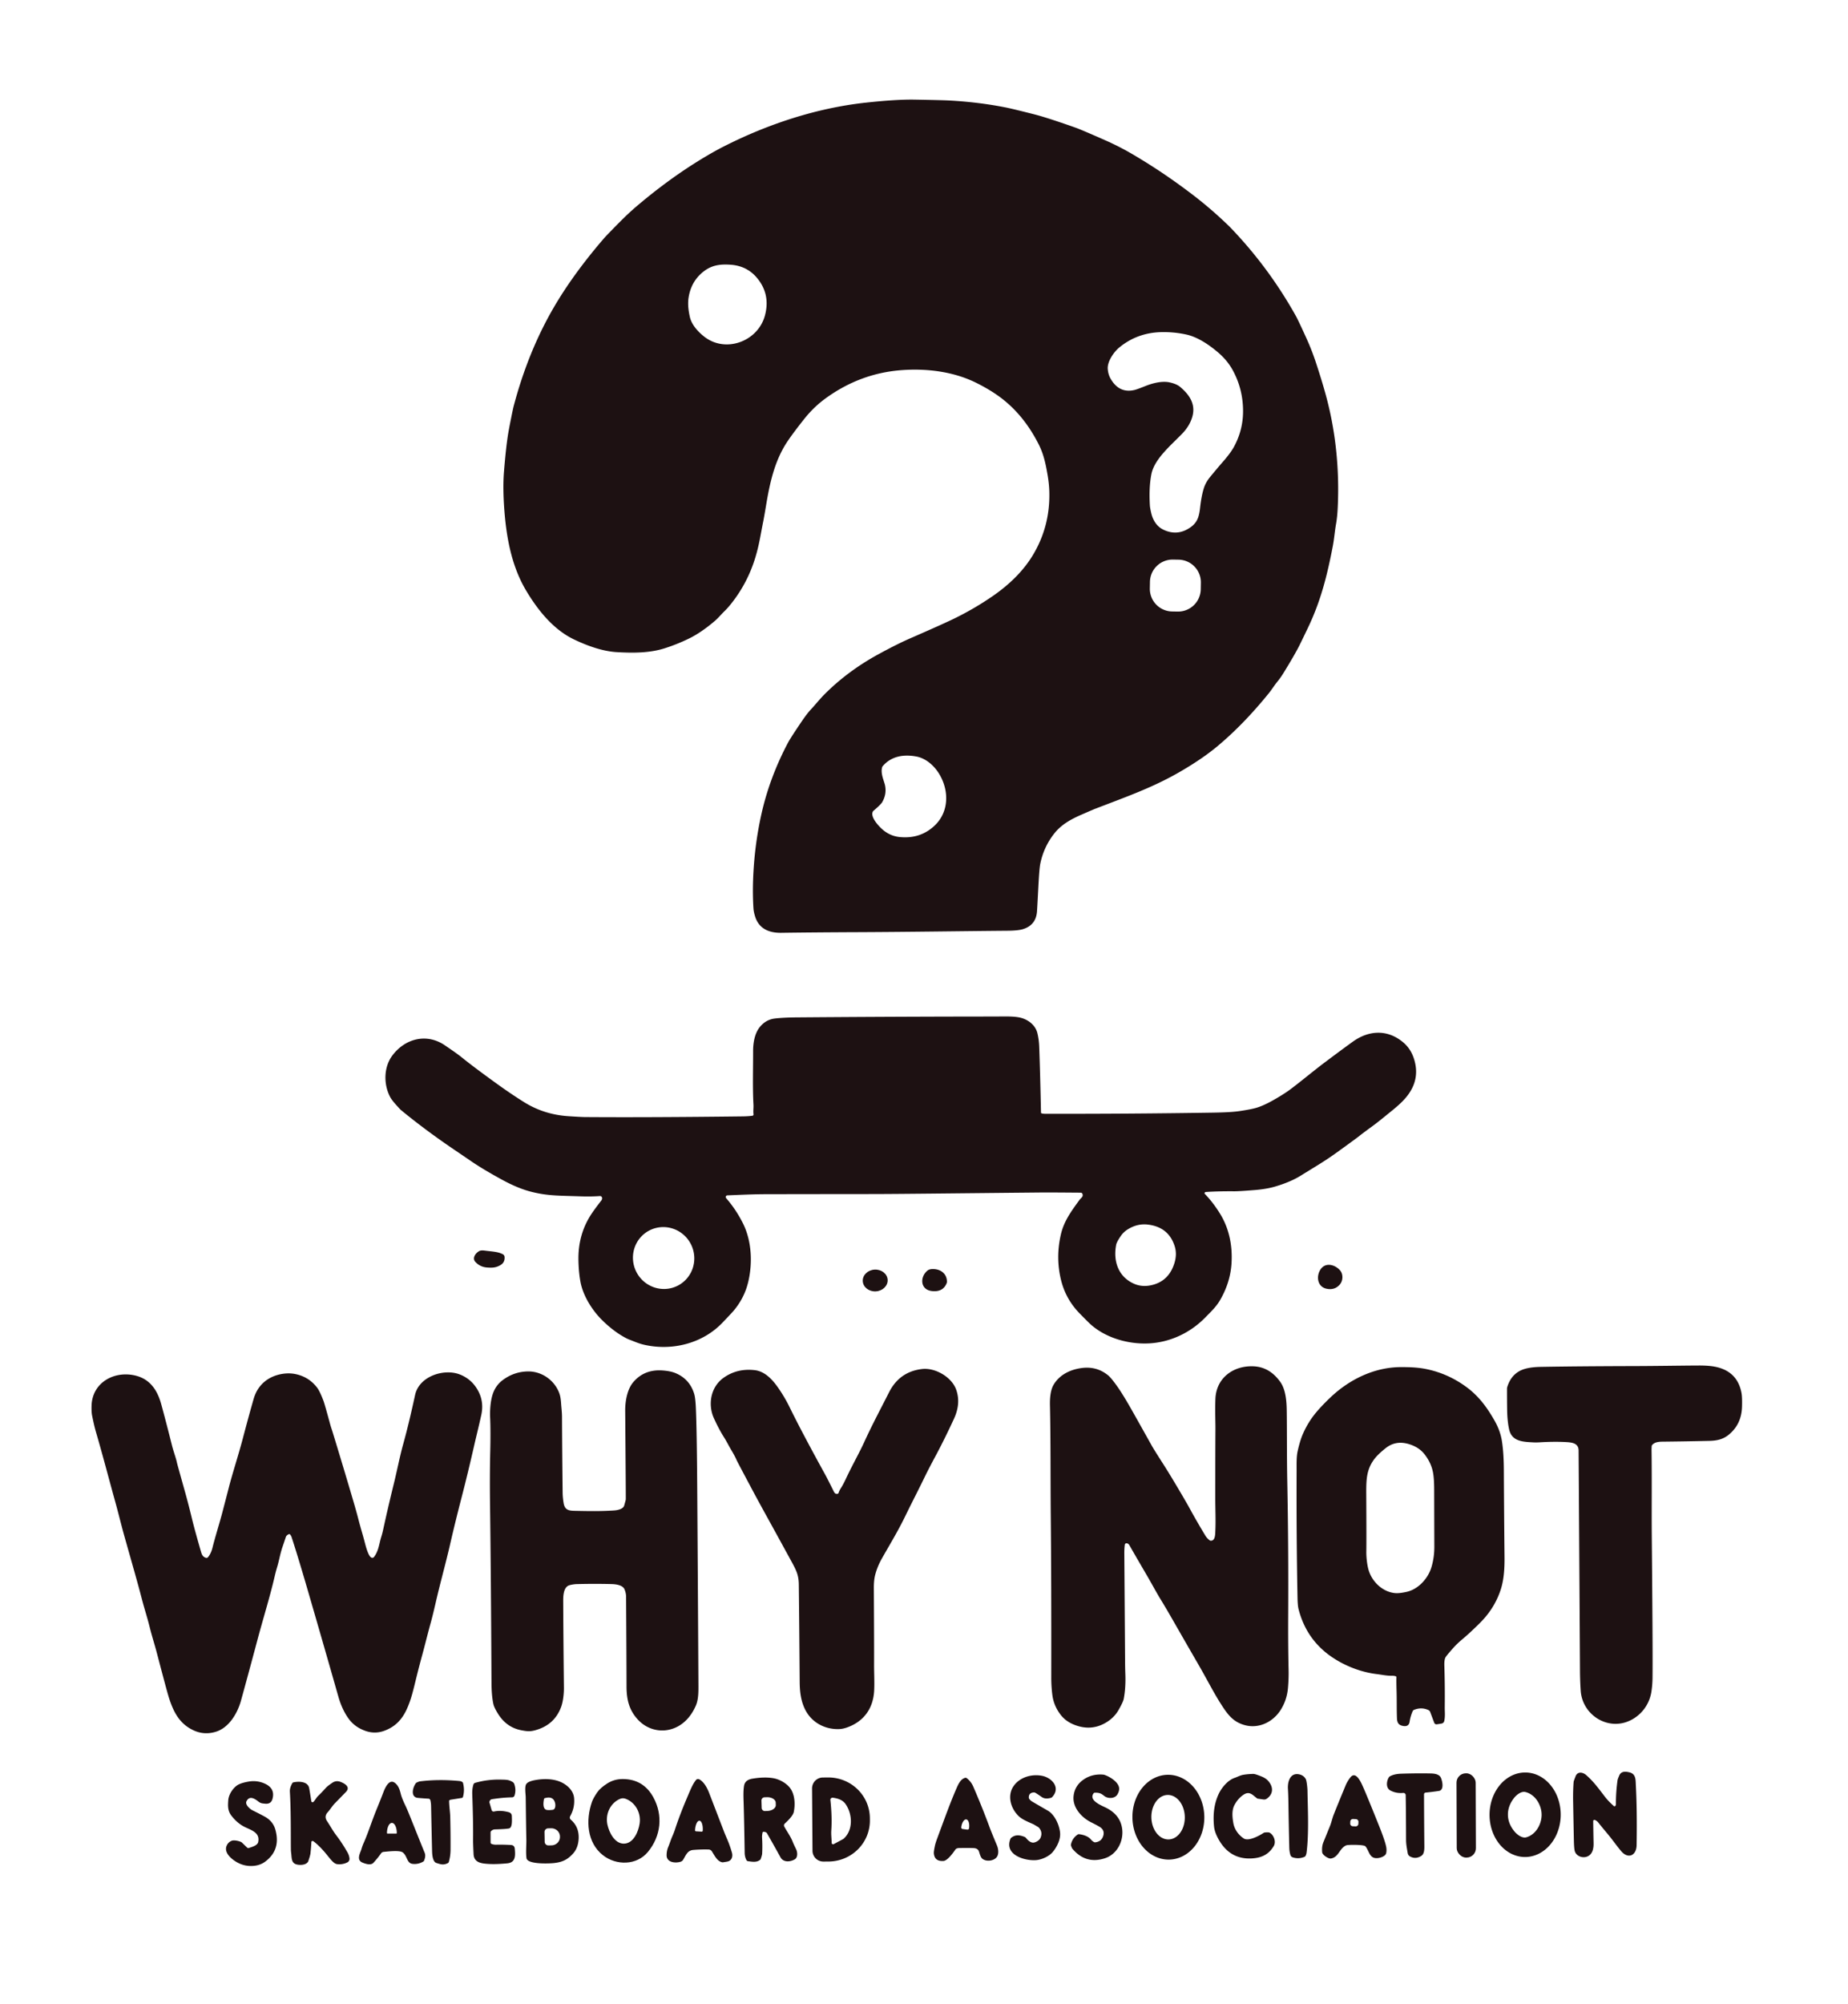
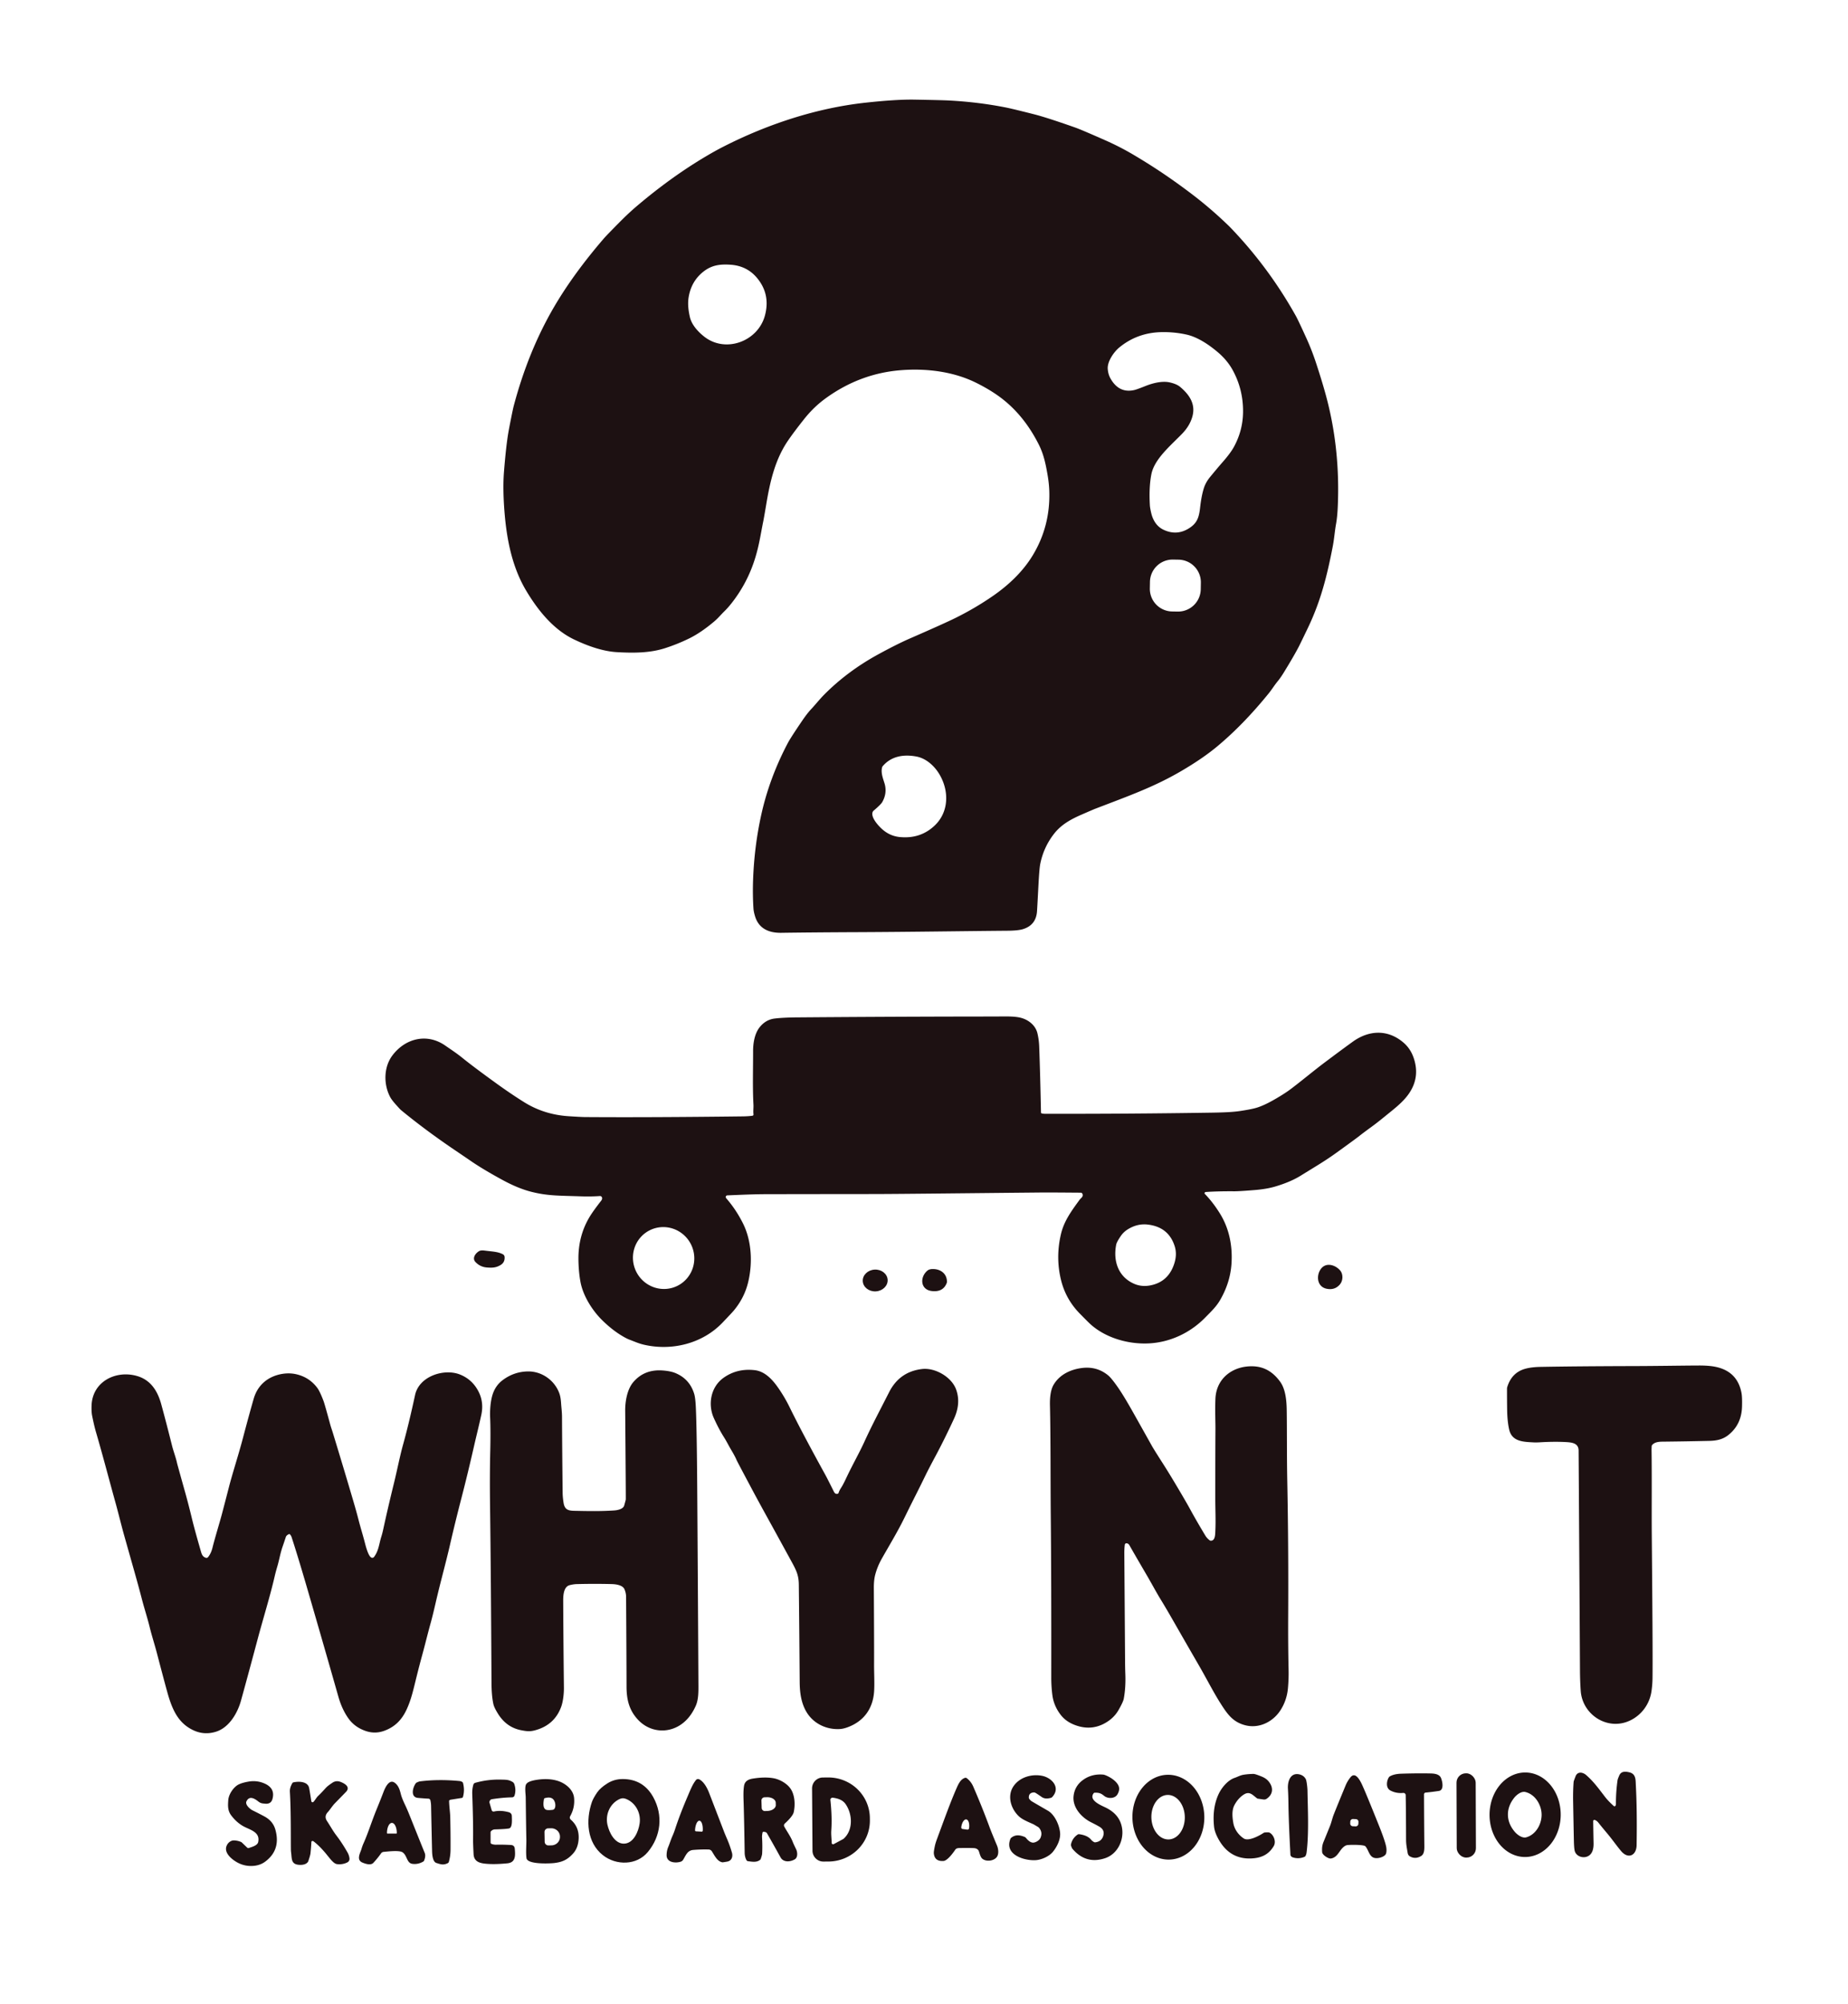
<svg xmlns="http://www.w3.org/2000/svg" viewBox="0.00 0.00 1703.00 1846.00" version="1.1">
  <path d="M 1129.77 205.60   Q 1132.91 208.58 1133.51 209.22   Q 1168.96 245.97 1194.11 290.91   Q 1196.35 294.92 1204.07 311.92   Q 1208.79 322.33 1212.48 333.44   Q 1219.54 354.77 1223.31 369.69   Q 1235.05 416.19 1232.80 466.85   Q 1232.38 476.24 1231.23 482.60   C 1229.98 489.50 1229.56 496.23 1228.15 503.52   C 1222.92 530.56 1217.13 553.75 1205.06 578.88   Q 1198.87 591.76 1197.23 595.00   Q 1193.05 603.26 1183.03 619.58   Q 1180.12 624.32 1177.28 627.77   C 1174.47 631.19 1171.87 635.39 1169.33 638.52   Q 1145.87 667.49 1121.50 687.75   Q 1108.21 698.79 1088.56 710.28   C 1063.64 724.85 1041.10 732.82 1009.08 745.10   Q 1007.74 745.62 997.38 750.12   C 987.33 754.48 978.18 759.28 971.29 768.14   Q 961.66 780.54 958.60 796.01   Q 957.75 800.30 956.91 816.48   Q 955.94 835.11 955.65 839.43   Q 954.77 852.29 942.53 855.97   Q 938.12 857.29 928.52 857.38   C 881.90 857.78 841.65 858.47 790.15 858.70   Q 747.87 858.89 720.00 859.29   C 708.70 859.46 699.34 855.57 695.83 844.15   Q 694.54 839.94 694.34 836.91   Q 693.51 824.17 694.00 810.50   Q 695.11 779.39 701.65 750.05   Q 709.07 716.70 725.90 684.64   Q 728.51 679.67 739.49 663.55   Q 743.98 656.98 747.70 653.05   C 750.68 649.92 755.46 643.98 759.60 639.81   Q 781.08 618.20 809.47 602.70   Q 826.66 593.32 838.41 588.20   Q 870.36 574.28 880.70 569.15   Q 898.95 560.09 915.00 548.98   C 929.64 538.85 942.78 526.40 951.82 511.38   Q 968.01 484.47 966.96 452.31   Q 966.73 445.31 965.36 437.39   C 963.60 427.15 961.76 418.39 957.25 409.45   Q 944.36 383.87 924.45 368.05   Q 914.12 359.84 899.57 352.63   C 878.67 342.25 853.95 339.23 830.74 340.98   Q 792.73 343.83 760.91 366.90   Q 750.00 374.80 741.27 385.77   Q 732.06 397.33 726.37 405.60   C 714.61 422.69 709.84 442.38 706.14 464.50   Q 704.13 476.52 703.37 480.25   C 700.85 492.70 699.72 501.63 696.00 513.80   Q 688.97 536.87 674.10 555.74   Q 670.81 559.92 667.62 563.03   C 664.38 566.18 661.92 569.31 658.42 572.28   Q 646.04 582.77 635.10 588.13   Q 624.08 593.52 612.48 597.21   C 598.84 601.54 583.92 601.65 568.25 600.73   C 554.98 599.94 540.98 594.76 529.12 589.12   C 510.26 580.15 495.86 562.54 484.82 543.99   C 472.18 522.75 466.96 497.73 464.88 471.16   Q 463.21 449.90 464.45 434.43   Q 466.30 411.22 468.43 398.69   Q 469.13 394.57 470.77 386.37   Q 472.69 376.68 473.37 374.11   Q 486.77 323.53 510.48 282.94   Q 528.36 252.34 556.33 219.84   Q 558.83 216.93 570.99 204.65   Q 579.07 196.49 586.39 190.25   Q 610.42 169.78 634.97 153.72   C 643.15 148.37 655.67 140.70 666.07 135.39   C 707.12 114.41 752.41 99.53 797.52 94.60   Q 826.16 91.47 843.01 91.78   Q 868.20 92.24 873.75 92.53   Q 900.85 93.92 926.02 98.83   Q 930.81 99.76 941.03 102.29   Q 953.09 105.28 955.97 106.08   Q 968.02 109.42 991.17 117.60   Q 996.35 119.43 1018.41 129.17   Q 1032.21 135.26 1044.70 142.67   C 1064.47 154.39 1080.23 165.15 1097.05 177.83   Q 1114.13 190.70 1129.77 205.60   Z   M 649.03 310.15   C 668.70 325.56 698.46 314.53 704.90 290.69   Q 710.20 271.08 697.59 255.99   Q 688.29 244.87 673.18 243.86   C 663.89 243.24 656.07 244.08 648.34 250.13   Q 637.15 258.88 634.66 273.49   C 633.56 279.96 634.44 286.08 635.69 291.81   C 637.30 299.18 643.28 305.64 649.03 310.15   Z   M 1072.18 487.98   Q 1085.02 494.06 1096.78 485.95   C 1103.41 481.38 1104.99 476.17 1105.95 467.52   Q 1107.13 456.90 1109.38 449.74   Q 1111.09 444.31 1115.26 439.25   Q 1122.78 430.13 1126.77 425.60   Q 1134.10 417.26 1137.32 411.27   Q 1145.41 396.21 1145.52 379.27   Q 1145.66 358.79 1136.09 341.16   Q 1131.11 331.99 1122.42 324.59   C 1114.10 317.51 1103.68 310.47 1093.36 308.20   Q 1082.12 305.71 1070.27 305.96   Q 1048.07 306.43 1031.42 320.13   C 1026.70 324.02 1020.34 332.83 1020.83 339.78   Q 1021.18 344.73 1023.27 348.49   Q 1031.12 362.59 1045.43 359.26   Q 1047.83 358.70 1055.70 355.55   C 1062.31 352.91 1070.95 350.74 1077.81 352.24   Q 1084.30 353.67 1087.57 356.43   C 1096.58 364.02 1101.93 372.68 1098.79 383.82   Q 1096.40 392.30 1089.33 399.60   C 1078.82 410.46 1063.84 422.75 1061.05 436.80   Q 1058.66 448.80 1059.66 465.69   C 1059.81 468.16 1060.93 473.04 1061.48 474.78   C 1063.30 480.55 1066.70 485.38 1072.18 487.98   Z   M 1106.639 536.8   A 20.88 20.88 0.0 0 0 1086.127 515.559   L 1080.968 515.469   A 20.88 20.88 0.0 0 0 1059.726 535.981   L 1059.621 542.04   A 20.88 20.88 0.0 0 0 1080.133 563.281   L 1085.292 563.371   A 20.88 20.88 0.0 0 0 1106.534 542.859   L 1106.639 536.8   Z   M 804.38 747.58   C 801.82 752.42 809.38 760.69 813.13 763.99   Q 820.20 770.21 829.27 771.08   Q 848.36 772.92 861.49 760.33   C 874.81 747.56 874.62 727.79 865.41 712.78   C 860.81 705.29 853.28 698.50 844.37 696.87   C 832.74 694.75 821.43 696.48 813.47 705.76   A 2.47 2.44 -17.0 0 0 812.94 706.74   C 811.26 712.60 814.76 719.38 815.61 723.50   Q 817.27 731.54 812.94 739.01   Q 811.74 741.09 804.92 746.91   A 2.55 2.46 -7.1 0 0 804.38 747.58   Z" fill="#1d1112" />
  <path d="M 1110.05 1099.46   Q 1110.07 1099.58 1110.49 1100.02   Q 1117.59 1107.30 1123.99 1117.52   C 1132.86 1131.64 1135.95 1147.88 1134.86 1164.18   Q 1133.72 1181.25 1124.63 1197.16   C 1120.95 1203.58 1116.67 1207.58 1110.55 1213.81   C 1096.77 1227.84 1078.23 1236.59 1058.52 1237.52   C 1039.87 1238.41 1019.08 1232.59 1004.93 1219.88   Q 1002.98 1218.13 995.01 1210.00   Q 982.16 1196.89 977.80 1179.23   Q 972.68 1158.50 977.64 1137.12   C 980.48 1124.87 987.06 1115.97 994.82 1105.30   C 996.15 1103.48 998.45 1102.55 997.55 1099.85   A 1.70 1.70 0.0 0 0 995.95 1098.68   C 983.29 1098.60 968.36 1098.42 956.69 1098.54   C 874.26 1099.33 828.56 1099.91 803.75 1099.93   Q 756.73 1099.97 707.59 1100.05   C 694.35 1100.07 683.33 1100.62 670.26 1101.16   A 1.55 1.54 68.3 0 0 669.16 1103.72   Q 678.29 1114.18 684.71 1127.03   C 692.85 1143.34 693.64 1163.94 689.42 1181.29   C 686.98 1191.31 682.38 1199.88 676.12 1207.37   Q 674.42 1209.41 665.72 1218.49   C 647.20 1237.81 618.99 1244.67 593.29 1238.70   C 588.48 1237.58 584.63 1235.79 579.93 1234.02   Q 577.97 1233.29 574.87 1231.53   Q 564.76 1225.80 555.03 1216.24   C 545.61 1206.99 537.32 1193.57 534.96 1181.06   Q 533.23 1171.90 533.05 1160.53   Q 532.70 1138.31 543.68 1120.41   Q 546.74 1115.41 554.05 1106.01   C 554.68 1105.19 554.93 1104.42 554.83 1103.48   A 1.90 1.90 0.0 0 0 552.81 1101.78   Q 544.71 1102.36 535.25 1102.05   C 515.19 1101.38 504.87 1101.67 490.00 1097.96   Q 477.65 1094.89 463.20 1087.03   Q 445.05 1077.17 433.83 1069.44   Q 429.46 1066.43 419.96 1060.01   Q 392.20 1041.26 369.47 1022.54   Q 368.54 1021.77 364.11 1016.74   Q 360.82 1013.00 359.44 1010.36   C 353.40 998.77 353.52 982.95 361.67 972.18   C 373.55 956.46 393.48 951.50 410.22 963.10   C 417.09 967.85 420.91 970.31 426.30 974.66   Q 436.66 983.03 457.46 998.04   Q 470.67 1007.58 482.84 1015.20   Q 501.33 1026.79 524.02 1028.24   Q 535.78 1029.00 539.03 1029.02   Q 597.42 1029.45 684.73 1028.39   Q 689.32 1028.33 693.35 1027.82   A 1.19 1.18 -7.5 0 0 694.38 1026.49   C 693.99 1023.49 694.50 1020.67 694.33 1017.47   C 693.48 1001.75 694.03 984.83 694.01 968.25   C 694.00 960.79 695.42 952.01 700.14 946.16   Q 705.71 939.25 713.93 938.25   Q 721.88 937.29 735.25 937.19   Q 826.58 936.46 916.47 936.39   C 924.66 936.38 933.88 935.92 940.32 937.47   C 947.61 939.22 954.24 944.40 956.01 951.79   Q 957.42 957.65 957.66 964.02   Q 958.55 987.83 959.31 1024.90   A 0.76 0.75 -82.3 0 0 959.83 1025.59   Q 961.07 1026.01 963.00 1026.01   Q 1039.68 1026.16 1117.39 1024.95   C 1125.76 1024.82 1135.39 1024.53 1142.26 1023.52   Q 1153.91 1021.80 1158.92 1020.15   Q 1164.74 1018.23 1172.17 1014.13   C 1176.31 1011.84 1183.75 1007.50 1189.20 1003.42   C 1198.89 996.16 1210.73 986.24 1220.75 978.73   Q 1236.25 967.09 1246.59 959.63   C 1261.49 948.87 1278.90 947.99 1293.43 960.49   Q 1299.91 966.07 1302.83 974.76   Q 1308.87 992.69 1297.97 1007.99   C 1292.41 1015.79 1284.56 1021.61 1275.85 1028.72   Q 1269.03 1034.30 1263.93 1038.00   Q 1256.40 1043.47 1251.84 1047.08   Q 1249.29 1049.10 1231.95 1061.62   C 1220.93 1069.58 1212.95 1074.13 1198.58 1083.05   Q 1189.29 1088.81 1175.31 1092.97   Q 1167.37 1095.34 1156.42 1096.24   Q 1141.92 1097.43 1137.24 1097.40   Q 1122.59 1097.29 1111.14 1098.06   A 1.20 1.19 83.1 0 0 1110.05 1099.46   Z   M 1032.85 1138.58   Q 1029.09 1144.06 1028.60 1146.62   C 1025.62 1161.95 1030.73 1176.40 1045.25 1182.65   Q 1053.55 1186.21 1063.39 1183.27   Q 1077.64 1179.02 1082.38 1163.20   Q 1084.80 1155.11 1082.49 1147.90   Q 1076.84 1130.23 1057.57 1128.04   Q 1048.37 1126.99 1039.71 1132.19   Q 1035.51 1134.71 1032.85 1138.58   Z   M 624.485 1184.377   A 28.59 28.19 63.1 0 0 636.69 1146.126   A 28.59 28.19 63.1 0 0 598.615 1133.383   A 28.59 28.19 63.1 0 0 586.41 1171.634   A 28.59 28.19 63.1 0 0 624.485 1184.377   Z" fill="#1d1112" />
  <path d="M 463.34 1155.37   A 3.05 3.02 11.5 0 1 465.00 1157.86   Q 465.40 1163.04 460.97 1165.52   C 456.81 1167.86 453.68 1167.95 448.80 1167.60   Q 442.43 1167.13 438.12 1162.50   C 434.93 1159.07 438.04 1154.51 441.55 1152.49   Q 443.13 1151.58 446.56 1152.01   C 454.41 1153.00 458.73 1153.03 463.34 1155.37   Z" fill="#1d1112" />
  <path d="M 1234.77 1183.21   Q 1229.92 1188.86 1222.24 1187.12   C 1213.35 1185.10 1212.81 1174.44 1217.49 1168.57   C 1222.37 1162.46 1230.84 1165.44 1234.99 1170.27   C 1237.86 1173.61 1237.81 1179.68 1234.77 1183.21   Z" fill="#1d1112" />
  <path d="M 872.38 1182.06   Q 868.97 1190.49 858.68 1189.28   C 848.04 1188.04 847.51 1176.42 854.68 1170.45   Q 856.31 1169.09 859.26 1169.02   C 866.41 1168.83 872.58 1172.96 872.65 1180.65   A 3.88 3.64 57.7 0 1 872.38 1182.06   Z" fill="#1d1112" />
  <ellipse ry="10.04" rx="11.48" transform="translate(806.53,1179.56) rotate(-3.1)" cy="0.00" cx="0.00" fill="#1d1112" />
  <path d="M 1522.09 1332.18   Q 1521.95 1335.08 1521.96 1335.25   C 1522.35 1361.18 1521.98 1391.36 1522.18 1414.58   Q 1522.79 1483.94 1522.90 1513.50   Q 1522.98 1535.15 1522.86 1545.75   Q 1522.78 1552.20 1521.83 1558.38   C 1520.04 1569.90 1512.75 1579.99 1501.89 1585.04   C 1481.40 1594.57 1458.31 1579.65 1456.71 1557.74   Q 1456.07 1549.01 1456.01 1539.00   Q 1455.77 1494.25 1454.75 1336.25   C 1454.71 1329.89 1449.54 1328.80 1443.77 1328.46   Q 1432.74 1327.81 1419.09 1328.63   Q 1415.63 1328.84 1412.93 1328.69   C 1403.75 1328.19 1393.35 1328.01 1390.78 1316.97   Q 1389.46 1311.28 1389.04 1303.57   Q 1388.77 1298.78 1388.76 1279.30   A 5.68 5.51 -37.3 0 1 1389.01 1277.65   Q 1393.11 1264.53 1405.19 1261.00   Q 1410.98 1259.31 1419.75 1259.15   Q 1452.82 1258.55 1504.16 1258.41   C 1528.30 1258.35 1547.42 1257.96 1565.50 1257.88   Q 1574.96 1257.84 1581.07 1259.13   Q 1601.19 1263.37 1604.88 1283.32   Q 1605.58 1287.15 1605.34 1295.75   Q 1604.88 1312.20 1592.86 1321.83   C 1587.63 1326.01 1581.95 1327.16 1575.25 1327.32   Q 1553.88 1327.81 1532.01 1328.04   C 1528.43 1328.08 1524.68 1328.48 1522.47 1331.18   A 1.76 1.75 -24.3 0 0 1522.09 1332.18   Z" fill="#1d1112" />
  <path d="M 1115.84 1419.26   C 1120.02 1419.28 1119.83 1413.31 1120.00 1409.75   C 1120.43 1400.33 1119.94 1390.62 1119.93 1381.08   Q 1119.93 1334.38 1120.08 1316.25   C 1120.12 1310.50 1119.62 1299.85 1120.05 1288.64   C 1120.78 1269.34 1136.53 1257.87 1155.05 1258.62   C 1165.86 1259.06 1173.76 1264.56 1179.80 1272.97   C 1184.76 1279.87 1185.61 1290.45 1185.75 1298.50   C 1186.05 1316.65 1185.81 1340.46 1186.27 1364.49   Q 1187.45 1425.00 1187.10 1488.75   Q 1186.96 1515.30 1187.48 1538.25   Q 1187.67 1546.45 1186.89 1555.11   Q 1185.90 1566.23 1180.08 1575.32   C 1173.08 1586.26 1160.21 1592.56 1147.49 1589.26   C 1135.99 1586.26 1130.98 1578.94 1124.52 1568.74   C 1118.06 1558.55 1111.40 1545.44 1104.68 1533.87   Q 1095.92 1518.77 1080.00 1490.99   Q 1074.50 1481.39 1069.78 1473.68   C 1065.31 1466.39 1061.45 1459.01 1056.41 1450.41   Q 1045.60 1431.94 1040.80 1423.44   Q 1039.88 1421.82 1038.20 1421.64   A 1.57 1.50 -83.4 0 0 1036.54 1423.02   Q 1036.07 1426.84 1036.10 1430.75   Q 1036.51 1487.87 1036.80 1530.53   Q 1036.84 1536.97 1037.03 1541.85   Q 1037.53 1554.57 1035.58 1564.89   Q 1035.02 1567.85 1030.75 1575.30   Q 1026.26 1583.12 1017.58 1587.72   Q 1004.75 1594.52 990.27 1588.93   Q 982.22 1585.83 977.53 1579.77   Q 971.09 1571.45 969.80 1561.51   Q 968.77 1553.63 968.78 1545.25   Q 968.89 1453.47 968.32 1396.42   C 968.01 1364.60 968.27 1324.20 967.57 1294.75   C 967.43 1288.90 967.81 1280.82 971.00 1275.49   C 976.56 1266.19 986.57 1261.51 997.01 1260.18   Q 1010.83 1258.43 1021.21 1266.99   Q 1024.10 1269.38 1029.50 1277.01   Q 1034.58 1284.18 1042.12 1297.40   Q 1045.15 1302.69 1061.45 1331.82   Q 1063.35 1335.22 1071.81 1348.43   C 1077.76 1357.72 1083.80 1367.89 1089.25 1377.17   Q 1094.30 1385.78 1096.22 1389.32   Q 1102.02 1400.04 1110.75 1414.55   Q 1112.23 1417.00 1114.70 1418.87   A 1.98 1.95 63.4 0 0 1115.84 1419.26   Z" fill="#1d1112" />
-   <path d="M 1286.40 1544.23   Q 1284.89 1543.62 1282.38 1543.67   C 1277.86 1543.75 1272.76 1542.62 1269.09 1542.19   C 1254.13 1540.44 1239.28 1534.55 1227.35 1526.42   Q 1203.91 1510.46 1196.68 1482.36   Q 1195.85 1479.09 1195.71 1472.00   Q 1194.62 1415.94 1194.86 1354.77   C 1194.88 1348.69 1194.63 1342.31 1195.79 1336.99   C 1196.57 1333.41 1198.21 1326.75 1200.26 1321.88   Q 1205.23 1310.14 1213.10 1300.83   Q 1218.46 1294.49 1226.02 1287.31   C 1243.64 1270.54 1266.74 1259.40 1291.01 1259.36   C 1299.06 1259.35 1306.60 1259.60 1314.19 1261.14   Q 1334.64 1265.31 1351.65 1277.92   C 1362.76 1286.16 1370.32 1296.40 1377.31 1308.70   Q 1382.57 1317.95 1384.07 1327.48   C 1385.33 1335.46 1385.81 1344.73 1385.86 1354.55   Q 1386.05 1393.09 1386.47 1434.25   C 1386.57 1444.23 1386.04 1454.82 1382.99 1464.24   Q 1377.37 1481.57 1363.80 1495.06   Q 1354.61 1504.21 1347.41 1510.22   Q 1342.82 1514.06 1339.30 1517.99   Q 1333.44 1524.55 1332.14 1526.65   C 1331.10 1528.33 1330.94 1531.77 1331.02 1534.20   Q 1331.62 1553.33 1331.40 1572.67   C 1331.35 1577.00 1331.93 1580.91 1330.92 1585.40   A 3.05 3.05 0.0 0 1 1328.42 1587.73   L 1324.10 1588.42   A 2.19 2.19 0.0 0 1 1321.71 1587.03   L 1317.99 1577.10   A 3.37 3.33 2.4 0 0 1316.27 1575.25   Q 1309.97 1572.35 1303.14 1575.06   A 2.43 2.43 0.0 0 0 1301.81 1576.35   Q 1299.76 1581.14 1299.01 1586.03   Q 1298.27 1590.85 1293.03 1589.93   C 1288.88 1589.20 1287.49 1586.97 1287.34 1582.67   C 1287.01 1573.49 1287.26 1566.86 1286.98 1557.32   Q 1286.73 1548.94 1286.87 1544.96   A 0.78 0.76 -78.4 0 0 1286.40 1544.23   Z   M 1261.38 1446.86   C 1264.75 1457.46 1274.29 1466.42 1285.50 1467.53   Q 1289.42 1467.92 1296.30 1466.38   C 1307.22 1463.94 1316.05 1453.86 1319.08 1443.82   Q 1321.83 1434.76 1321.79 1424.75   Q 1321.78 1422.12 1321.65 1372.25   Q 1321.63 1362.07 1320.57 1356.42   Q 1318.90 1347.54 1312.84 1339.75   Q 1307.51 1332.88 1297.87 1330.14   Q 1286.13 1326.80 1277.13 1333.87   Q 1269.53 1339.85 1266.09 1344.62   C 1259.02 1354.40 1258.99 1363.73 1259.06 1377.31   Q 1259.28 1418.42 1259.12 1429.32   C 1259.03 1435.18 1260.02 1442.59 1261.38 1446.86   Z" fill="#1d1112" />
  <path d="M 771.96 1376.03   A 1.21 1.19 0.4 0 0 772.78 1375.23   Q 773.46 1373.07 774.98 1370.73   C 777.41 1366.99 779.35 1362.51 781.06 1358.99   C 786.18 1348.36 792.09 1337.87 796.18 1328.95   C 803.88 1312.16 809.00 1302.84 819.38 1282.41   Q 828.95 1263.58 849.69 1261.12   C 861.57 1259.70 876.95 1268.31 881.15 1280.11   C 884.50 1289.53 883.02 1298.58 878.97 1307.30   Q 870.17 1326.28 862.49 1340.60   Q 855.45 1353.75 852.89 1359.05   C 846.01 1373.28 840.63 1383.46 835.07 1394.93   C 827.94 1409.64 823.01 1417.58 812.86 1435.35   Q 808.48 1443.03 806.46 1450.96   Q 805.24 1455.72 805.28 1462.89   Q 805.58 1515.35 805.50 1533.55   C 805.47 1540.85 805.99 1550.07 805.56 1557.61   C 804.66 1573.31 796.57 1585.28 781.50 1590.98   Q 777.20 1592.61 773.78 1592.78   C 761.53 1593.41 749.68 1587.79 743.29 1577.19   C 738.23 1568.81 737.01 1558.99 736.94 1549.50   Q 736.62 1504.57 736.14 1459.81   C 736.05 1451.62 734.24 1447.30 729.71 1439.03   C 722.94 1426.67 716.05 1414.05 709.51 1402.20   Q 699.14 1383.43 693.36 1372.59   Q 679.28 1346.19 678.76 1344.90   Q 677.46 1341.73 673.93 1335.81   C 671.45 1331.66 669.82 1328.14 667.15 1323.92   Q 662.31 1316.27 657.78 1306.20   C 652.36 1294.17 654.57 1277.83 666.92 1269.11   Q 679.35 1260.33 695.48 1262.17   C 704.74 1263.22 711.64 1270.66 716.69 1277.81   Q 722.98 1286.72 727.75 1296.48   Q 738.79 1319.08 760.51 1358.48   Q 762.35 1361.81 768.32 1373.83   C 769.12 1375.44 770.11 1376.53 771.96 1376.03   Z" fill="#1d1112" />
  <path d="M 519.35 1384.38   C 520.32 1390.52 523.51 1391.62 529.10 1391.74   C 541.86 1392.01 554.04 1392.25 566.27 1391.38   C 568.96 1391.18 573.87 1390.22 575.08 1387.26   Q 575.27 1386.81 576.54 1382.02   A 4.25 4.21 53.5 0 0 576.69 1380.98   Q 576.77 1378.27 576.14 1299.50   C 576.07 1291.12 577.91 1279.99 583.45 1273.38   Q 593.62 1261.24 610.58 1262.45   Q 617.86 1262.97 622.41 1264.85   Q 635.53 1270.27 639.73 1284.02   Q 640.84 1287.65 641.25 1296.75   Q 642.15 1316.91 642.52 1370.75   Q 643.15 1462.63 643.62 1551.25   C 643.65 1557.90 643.81 1565.40 641.18 1571.34   Q 635.87 1583.34 626.57 1589.26   C 614.20 1597.13 598.48 1595.23 588.25 1584.52   C 579.87 1575.76 577.39 1565.83 577.37 1553.50   Q 577.35 1531.22 576.97 1471.00   Q 576.95 1467.50 575.50 1464.06   C 573.80 1460.02 567.33 1459.32 563.48 1459.22   Q 547.76 1458.84 531.37 1459.25   C 529.22 1459.30 524.99 1459.96 523.54 1460.78   C 519.17 1463.24 518.99 1470.54 519.01 1474.99   Q 519.18 1511.09 519.66 1554.74   C 519.72 1560.00 518.94 1567.43 517.10 1572.41   Q 510.86 1589.28 492.77 1594.00   C 488.11 1595.21 485.31 1594.81 480.47 1593.90   Q 466.90 1591.34 459.09 1578.94   Q 455.40 1573.07 454.68 1569.81   C 453.41 1564.09 452.97 1557.14 452.93 1549.70   Q 452.43 1450.68 451.60 1387.25   Q 451.23 1359.06 451.80 1335.92   C 452.03 1326.34 452.05 1314.05 451.69 1306.25   C 451.37 1299.45 451.94 1290.65 454.04 1284.32   Q 456.70 1276.32 463.03 1271.51   Q 473.44 1263.60 486.29 1263.34   C 499.38 1263.07 511.36 1271.68 515.59 1283.92   Q 516.72 1287.16 517.08 1292.90   C 517.31 1296.49 517.89 1300.76 517.91 1305.04   Q 518.05 1335.69 518.49 1375.25   Q 518.54 1379.26 519.35 1384.38   Z" fill="#1d1112" />
  <path d="M 342.14 1434.77   A 2.00 1.99 33.0 0 0 344.69 1434.23   C 349.04 1428.53 349.34 1422.00 351.41 1415.55   Q 352.30 1412.78 353.17 1408.77   Q 357.29 1389.74 362.99 1366.51   C 366.08 1353.93 368.49 1341.34 371.51 1330.51   Q 376.66 1312.05 382.51 1285.04   C 386.29 1267.62 409.33 1260.41 423.84 1266.17   Q 435.22 1270.69 440.94 1281.80   Q 446.07 1291.77 443.52 1303.46   C 441.09 1314.56 439.25 1321.58 436.84 1332.12   Q 431.04 1357.56 425.55 1378.76   Q 419.24 1403.10 414.72 1422.90   C 410.89 1439.67 405.68 1458.12 401.53 1476.24   Q 398.76 1488.29 396.97 1494.76   C 393.75 1506.33 392.09 1513.64 389.15 1524.37   Q 386.68 1533.35 384.10 1543.70   C 380.90 1556.51 379.11 1565.36 374.61 1574.99   C 370.19 1584.44 363.80 1590.85 354.12 1594.38   Q 345.63 1597.48 337.08 1594.58   Q 326.82 1591.10 321.01 1582.87   Q 315.11 1574.53 311.82 1562.93   Q 298.74 1516.94 283.68 1465.19   Q 282.16 1459.97 281.60 1458.05   Q 273.86 1431.68 268.74 1416.03   Q 268.28 1414.62 267.19 1413.43   A 0.84 0.83 55.7 0 0 266.22 1413.24   Q 263.92 1414.29 263.39 1415.93   Q 261.54 1421.54 260.45 1424.64   C 258.31 1430.71 257.32 1437.07 255.63 1442.74   Q 254.11 1447.86 253.17 1451.92   C 249.00 1470.08 242.45 1491.16 237.59 1509.35   Q 228.01 1545.21 222.02 1566.79   C 218.93 1577.92 211.23 1591.45 198.98 1595.24   Q 188.18 1598.58 178.16 1593.87   C 165.16 1587.76 159.68 1576.65 155.54 1563.48   Q 153.73 1557.73 144.52 1522.57   C 142.39 1514.45 139.94 1507.03 137.92 1498.82   C 135.80 1490.20 132.90 1481.38 130.81 1473.30   C 126.47 1456.54 122.67 1443.70 114.56 1414.87   C 111.81 1405.13 108.83 1392.86 106.51 1384.53   C 100.36 1362.44 95.00 1341.64 88.25 1318.52   C 87.00 1314.21 85.74 1308.32 84.90 1304.13   Q 84.19 1300.58 84.39 1294.77   C 85.11 1272.72 106.76 1261.85 126.41 1267.59   C 139.04 1271.28 145.28 1281.52 148.56 1293.46   Q 153.15 1310.19 158.63 1332.08   C 159.81 1336.76 162.16 1342.97 163.15 1347.77   Q 163.37 1348.85 170.81 1375.40   Q 173.65 1385.57 176.75 1398.37   C 179.12 1408.15 182.42 1419.64 184.70 1427.59   C 185.73 1431.19 186.25 1433.91 189.69 1435.00   A 1.90 1.90 0.0 0 0 191.75 1434.39   Q 194.48 1431.04 195.80 1425.77   C 198.20 1416.10 202.34 1402.94 204.60 1394.36   Q 208.00 1381.45 211.06 1369.54   C 214.33 1356.88 219.76 1340.28 223.76 1325.11   Q 229.66 1302.76 233.78 1288.53   Q 236.96 1277.58 245.62 1271.38   C 252.81 1266.23 263.31 1263.94 272.19 1265.76   Q 284.59 1268.30 292.22 1278.26   Q 294.72 1281.52 298.15 1290.59   Q 299.23 1293.45 304.33 1312.26   C 304.97 1314.63 305.91 1317.20 306.70 1319.78   Q 317.56 1355.34 325.80 1383.44   Q 328.54 1392.75 330.50 1400.40   C 332.28 1407.35 334.29 1413.61 336.27 1421.27   C 337.38 1425.57 339.47 1433.30 342.14 1434.77   Z" fill="#1d1112" />
  <path d="M 1469.67 1676.53   A 1.10 1.10 0.0 0 0 1468.19 1677.58   Q 1468.33 1688.61 1468.53 1697.56   C 1468.64 1701.98 1467.99 1706.84 1464.26 1709.38   C 1459.62 1712.55 1452.13 1710.32 1451.04 1704.48   Q 1450.52 1701.68 1450.39 1695.58   Q 1450.23 1688.81 1449.69 1659.50   Q 1449.52 1650.05 1450.12 1641.86   A 5.98 5.80 58.1 0 1 1450.48 1640.20   Q 1452.01 1636.02 1452.28 1635.53   C 1454.44 1631.60 1458.92 1632.75 1461.64 1635.10   C 1468.67 1641.17 1473.36 1647.84 1479.16 1655.34   Q 1482.20 1659.27 1487.19 1663.70   A 0.96 0.96 0.0 0 0 1488.47 1663.70   Q 1489.15 1663.11 1489.14 1661.50   Q 1489.09 1650.89 1490.63 1639.87   Q 1490.75 1638.99 1492.14 1635.69   C 1493.91 1631.48 1497.76 1631.75 1501.46 1632.62   C 1507.70 1634.08 1507.23 1639.54 1507.50 1644.78   Q 1508.73 1667.94 1508.20 1699.75   C 1508.04 1709.28 1500.45 1712.89 1493.94 1705.21   C 1489.65 1700.13 1485.71 1694.38 1481.01 1688.80   Q 1476.59 1683.56 1472.85 1678.87   Q 1471.51 1677.20 1469.67 1676.53   Z" fill="#1d1112" />
  <path d="M 1405.188 1710.649   A 38.93 32.79 90.4 0 1 1372.671 1671.491   A 38.93 32.79 90.4 0 1 1405.732 1632.791   A 38.93 32.79 90.4 0 1 1438.249 1671.949   A 38.93 32.79 90.4 0 1 1405.188 1710.649   Z   M 1389.61 1671.99   Q 1389.79 1680.27 1395.99 1687.52   C 1398.30 1690.22 1402.85 1693.53 1406.49 1692.51   C 1415.64 1689.95 1420.84 1679.98 1420.65 1671.31   C 1420.46 1662.65 1414.82 1652.91 1405.58 1650.75   C 1401.89 1649.90 1397.49 1653.40 1395.30 1656.20   Q 1389.43 1663.71 1389.61 1671.99   Z" fill="#1d1112" />
  <path d="M 1293.12 1651.62   Q 1286.67 1652.24 1281.28 1649.37   C 1276.92 1647.04 1277.72 1640.73 1279.84 1637.31   A 2.76 2.73 0.3 0 1 1280.80 1636.37   Q 1284.69 1634.12 1291.31 1633.91   Q 1306.61 1633.42 1318.49 1633.69   C 1321.75 1633.76 1326.34 1634.25 1327.85 1637.68   C 1329.29 1640.93 1330.94 1649.03 1326.02 1649.78   Q 1319.24 1650.80 1313.76 1651.30   A 1.62 1.61 87.5 0 0 1312.29 1652.91   Q 1312.36 1677.12 1312.59 1700.50   C 1312.63 1703.53 1312.56 1707.86 1309.78 1709.62   Q 1304.36 1713.04 1299.18 1710.00   Q 1297.57 1709.05 1297.20 1706.80   C 1296.50 1702.53 1295.75 1699.13 1295.74 1694.71   Q 1295.67 1667.56 1295.40 1653.66   A 2.09 2.09 0.0 0 0 1293.12 1651.62   Z" fill="#1d1112" />
  <rect rx="8.60" height="77.62" width="17.68" transform="translate(1351.17,1672.36) rotate(-0.2)" y="-38.81" x="-8.84" fill="#1d1112" />
  <path d="M 1169.97 1688.22   C 1173.81 1690.23 1176.20 1696.51 1173.81 1700.55   C 1169.04 1708.58 1162.20 1711.55 1153.15 1711.97   Q 1133.60 1712.87 1123.29 1694.94   Q 1119.36 1688.11 1118.79 1682.60   C 1117.78 1672.75 1118.49 1662.27 1123.07 1652.53   C 1125.79 1646.76 1131.51 1639.81 1137.85 1637.72   C 1140.18 1636.94 1142.88 1635.41 1145.70 1634.92   Q 1149.57 1634.25 1154.94 1634.10   Q 1156.19 1634.07 1159.59 1635.33   C 1163.73 1636.87 1166.91 1638.04 1169.63 1641.69   C 1173.65 1647.12 1173.05 1653.13 1167.21 1657.03   A 4.02 3.97 -57.3 0 1 1164.40 1657.66   L 1159.02 1656.88   A 1.33 1.29 66.9 0 1 1158.47 1656.65   C 1154.31 1653.58 1151.54 1649.50 1145.84 1653.35   Q 1140.81 1656.74 1137.57 1662.84   C 1134.91 1667.84 1135.70 1674.45 1136.58 1679.46   C 1137.59 1685.23 1141.33 1690.36 1146.19 1693.57   C 1150.55 1696.44 1160.58 1691.02 1164.58 1688.35   Q 1165.33 1687.85 1168.97 1687.96   A 2.41 2.38 -30.1 0 1 1169.97 1688.22   Z" fill="#1d1112" />
-   <path d="M 1203.18 1709.49   A 2.31 2.30 -87.3 0 1 1202.01 1710.56   Q 1196.59 1712.75 1191.21 1710.93   A 3.21 3.20 1.0 0 1 1189.19 1708.85   Q 1188.21 1705.69 1188.12 1701.94   Q 1187.54 1677.49 1187.35 1662.75   Q 1187.23 1653.45 1186.87 1647.76   C 1186.47 1641.38 1188.89 1632.80 1197.16 1634.48   Q 1201.25 1635.31 1203.19 1638.66   A 5.08 5.04 -68.0 0 1 1203.67 1639.80   C 1204.26 1641.95 1204.85 1646.79 1204.90 1649.75   C 1205.14 1665.54 1206.33 1688.31 1204.10 1706.21   Q 1203.86 1708.15 1203.18 1709.49   Z" fill="#1d1112" />
+   <path d="M 1203.18 1709.49   A 2.31 2.30 -87.3 0 1 1202.01 1710.56   Q 1196.59 1712.75 1191.21 1710.93   A 3.21 3.20 1.0 0 1 1189.19 1708.85   Q 1187.54 1677.49 1187.35 1662.75   Q 1187.23 1653.45 1186.87 1647.76   C 1186.47 1641.38 1188.89 1632.80 1197.16 1634.48   Q 1201.25 1635.31 1203.19 1638.66   A 5.08 5.04 -68.0 0 1 1203.67 1639.80   C 1204.26 1641.95 1204.85 1646.79 1204.90 1649.75   C 1205.14 1665.54 1206.33 1688.31 1204.10 1706.21   Q 1203.86 1708.15 1203.18 1709.49   Z" fill="#1d1112" />
  <path d="M 1009.45 1697.11   Q 1015.26 1696.32 1016.74 1690.98   Q 1018.21 1685.73 1013.22 1682.78   Q 1010.33 1681.08 1005.54 1678.69   C 996.70 1674.30 988.20 1665.03 989.34 1654.50   Q 990.33 1645.45 997.67 1639.94   Q 1005.72 1633.88 1016.53 1634.73   A 5.97 5.82 -32.5 0 1 1017.93 1635.02   C 1022.63 1636.64 1030.01 1641.10 1031.19 1646.37   Q 1031.85 1649.34 1029.76 1652.96   C 1027.41 1657.03 1020.92 1657.14 1017.49 1654.32   C 1014.88 1652.17 1012.97 1651.25 1008.84 1651.42   A 1.35 1.34 -73.1 0 0 1007.78 1651.99   C 1003.23 1658.23 1013.91 1662.73 1018.43 1664.87   C 1026.88 1668.88 1032.72 1674.96 1034.08 1684.47   C 1035.66 1695.59 1029.77 1707.91 1018.41 1711.73   Q 1000.71 1717.67 988.25 1703.04   Q 987.81 1702.53 986.98 1700.15   A 1.87 1.85 -48.8 0 1 986.92 1699.15   Q 988.13 1693.31 993.08 1689.98   A 2.08 2.08 0.0 0 1 994.51 1689.64   C 998.40 1690.15 1002.76 1691.45 1005.36 1694.57   Q 1006.64 1696.10 1008.24 1696.91   A 2.19 2.13 53.6 0 0 1009.45 1697.11   Z" fill="#1d1112" />
  <path d="M 1077.45 1713.033   A 39.07 33.13 88.9 0 1 1043.576 1674.606   A 39.07 33.13 88.9 0 1 1075.95 1634.907   A 39.07 33.13 88.9 0 1 1109.824 1673.334   A 39.07 33.13 88.9 0 1 1077.45 1713.033   Z   M 1076.941 1694.464   A 20.50 15.40 88.6 0 0 1091.835 1673.594   A 20.50 15.40 88.6 0 0 1075.939 1653.476   A 20.50 15.40 88.6 0 0 1061.045 1674.346   A 20.50 15.40 88.6 0 0 1076.941 1694.464   Z" fill="#1d1112" />
  <path d="M 952.42 1651.18   Q 947.91 1651.61 948.10 1656.02   A 1.81 1.78 -64.0 0 0 948.42 1656.98   Q 949.54 1658.56 950.89 1659.39   Q 952.87 1660.60 965.71 1668.00   C 971.77 1671.50 976.11 1680.77 976.89 1688.05   C 977.56 1694.33 974.13 1701.11 970.28 1705.88   C 966.98 1709.96 959.94 1713.19 954.56 1713.54   C 943.94 1714.25 925.27 1708.51 931.13 1693.95   A 2.64 2.63 81.8 0 1 931.93 1692.88   C 935.70 1689.92 939.57 1690.26 944.14 1692.10   A 3.36 3.29 -8.2 0 1 945.48 1693.08   C 947.14 1695.12 949.56 1697.58 952.38 1697.39   C 954.40 1697.25 957.74 1695.46 958.82 1693.04   Q 961.07 1688.02 957.56 1683.79   A 3.13 3.09 85.9 0 0 956.76 1683.09   Q 952.75 1680.66 952.12 1680.38   C 947.71 1678.41 942.25 1676.23 939.03 1673.25   C 931.52 1666.28 927.79 1654.22 934.15 1645.19   C 939.92 1637.01 950.91 1633.97 960.35 1635.86   C 969.35 1637.66 977.77 1646.75 969.60 1655.46   A 2.51 2.41 -74.9 0 1 968.49 1656.13   Q 963.22 1657.66 959.96 1655.36   Q 954.14 1651.26 953.31 1651.18   A 5.23 4.62 -41.4 0 0 952.42 1651.18   Z" fill="#1d1112" />
  <path d="M 1226.03 1712.06   C 1224.10 1712.10 1218.57 1708.94 1218.40 1706.07   C 1218.18 1702.59 1218.33 1699.90 1219.81 1696.40   Q 1220.30 1695.24 1225.56 1682.27   C 1226.98 1678.79 1227.86 1674.58 1229.14 1671.38   Q 1232.87 1662.02 1240.00 1644.78   Q 1241.65 1640.80 1244.48 1637.26   C 1249.87 1630.54 1255.00 1643.61 1256.58 1647.16   Q 1259.82 1654.45 1270.61 1681.33   Q 1276.02 1694.80 1277.31 1700.70   Q 1278.05 1704.13 1277.43 1707.04   C 1276.80 1709.97 1272.13 1711.40 1269.71 1711.64   C 1261.91 1712.44 1262.01 1705.43 1258.42 1700.97   A 1.87 1.82 81.5 0 0 1257.71 1700.43   C 1254.75 1699.18 1243.24 1699.32 1241.16 1699.76   A 5.34 5.32 -65.3 0 0 1239.79 1700.27   C 1234.36 1703.27 1233.45 1710.51 1226.97 1711.95   A 5.28 4.70 -48.3 0 1 1226.03 1712.06   Z   M 1251.865 1678.305   A 2.45 2.45 0.0 0 0 1249.524 1675.75   L 1246.907 1675.636   A 2.45 2.45 0.0 0 0 1244.352 1677.977   L 1244.275 1679.755   A 2.45 2.45 0.0 0 0 1246.616 1682.31   L 1249.233 1682.424   A 2.45 2.45 0.0 0 0 1251.788 1680.083   L 1251.865 1678.305   Z" fill="#1d1112" />
  <path d="M 748.34 1647.50   A 10.02 10.02 0.0 0 1 758.29 1637.41   L 763.06 1637.37   A 38.29 37.65 -0.4 0 1 801.61 1674.75   L 801.63 1676.89   A 38.29 37.65 -0.4 0 1 763.60 1714.81   L 758.83 1714.84   A 10.02 10.02 0.0 0 1 748.74 1704.89   L 748.34 1647.50   Z   M 765.24 1657.55   Q 765.20 1657.69 765.33 1658.94   Q 766.89 1674.24 766.07 1686.11   C 765.80 1690.05 766.34 1693.31 766.42 1697.64   A 1.30 1.30 0.0 0 0 768.33 1698.76   L 777.03 1694.11   A 2.25 2.10 7.2 0 0 777.50 1693.77   C 786.48 1685.62 785.55 1671.05 779.30 1661.99   C 776.43 1657.81 771.84 1656.65 767.55 1656.02   A 2.08 2.08 0.0 0 0 765.24 1657.55   Z" fill="#1d1112" />
  <path d="M 702.68 1688.20   C 702.41 1689.82 702.17 1691.07 702.26 1692.61   Q 702.73 1700.48 702.34 1707.60   Q 702.26 1709.00 701.04 1712.42   A 1.85 1.85 0.0 0 1 700.47 1713.24   C 697.26 1715.82 693.18 1715.02 689.25 1714.48   A 1.80 1.79 78.6 0 1 687.96 1713.62   C 686.84 1711.75 686.27 1709.08 686.24 1706.87   Q 685.81 1678.22 685.32 1661.83   C 685.15 1656.17 684.83 1650.42 685.65 1645.16   C 686.29 1640.99 689.32 1639.15 693.54 1638.46   Q 705.02 1636.58 713.29 1638.18   C 718.70 1639.23 726.27 1643.26 729.47 1649.25   C 732.61 1655.11 732.80 1663.00 731.47 1669.27   C 730.72 1672.78 725.57 1677.68 723.19 1679.88   A 2.27 2.26 -35.8 0 0 722.74 1682.62   C 725.49 1687.63 728.59 1691.69 730.58 1696.81   Q 731.34 1698.75 733.68 1703.55   C 734.95 1706.17 735.37 1711.10 732.38 1712.82   C 728.15 1715.25 721.92 1715.75 719.28 1710.96   Q 713.05 1699.63 706.77 1688.72   A 1.84 1.84 0.0 0 0 706.08 1688.03   Q 704.94 1687.38 703.52 1687.45   A 0.89 0.88 3.1 0 0 702.68 1688.20   Z   M 701.70 1658.66   L 701.91 1665.47   A 2.93 2.93 0.0 0 0 704.93 1668.31   L 707.08 1668.24   A 8.02 5.26 -1.8 0 0 714.93 1662.73   L 714.86 1660.57   A 8.02 5.26 -1.8 0 0 706.68 1655.57   L 704.53 1655.64   A 2.93 2.93 0.0 0 0 701.70 1658.66   Z" fill="#1d1112" />
  <path d="M 889.32 1637.73   A 1.77 1.75 55.3 0 1 890.88 1638.02   Q 894.85 1641.06 896.92 1645.83   Q 905.37 1665.34 912.03 1683.49   Q 913.38 1687.17 918.75 1700.03   C 920.02 1703.07 920.56 1707.46 918.87 1710.24   C 916.44 1714.23 909.11 1715.30 905.33 1712.29   C 903.28 1710.65 902.66 1706.55 901.87 1704.90   A 3.46 3.43 -78.4 0 0 901.40 1704.18   Q 900.03 1702.59 897.48 1702.45   Q 893.31 1702.22 884.02 1702.38   Q 881.35 1702.43 880.37 1703.85   C 878.51 1706.57 873.18 1714.06 869.43 1714.30   Q 861.15 1714.83 860.55 1707.12   Q 860.44 1705.63 861.52 1700.44   Q 862.05 1697.90 863.52 1693.94   C 870.63 1674.79 875.34 1661.47 881.36 1647.58   C 883.17 1643.41 885.26 1638.90 889.32 1637.73   Z   M 887.05 1684.85   L 891.41 1685.44   A 1.42 1.42 0.0 0 0 893.01 1684.23   L 893.05 1683.96   A 7.51 3.59 -82.3 0 0 890.50 1676.04   L 890.44 1676.03   A 7.51 3.59 -82.3 0 0 885.87 1682.99   L 885.84 1683.26   A 1.42 1.42 0.0 0 0 887.05 1684.85   Z" fill="#1d1112" />
  <path d="M 525.99 1676.23   Q 533.89 1683.05 533.23 1694.08   Q 532.74 1702.29 528.15 1707.41   C 523.13 1713.01 518.37 1715.32 510.68 1716.21   C 507.21 1716.62 485.93 1717.76 485.17 1711.65   C 484.45 1705.84 485.19 1699.86 485.04 1693.83   Q 484.81 1684.28 484.47 1655.51   C 484.44 1652.71 483.24 1645.48 485.13 1643.23   A 6.70 5.64 -47.9 0 1 485.79 1642.55   Q 488.16 1640.43 495.64 1639.40   Q 505.78 1638.01 513.81 1640.46   C 520.83 1642.60 528.33 1648.40 529.04 1656.25   Q 529.86 1665.25 525.44 1673.05   A 2.56 2.55 -54.9 0 0 525.99 1676.23   Z   M 502.08 1656.43   A 1.09 1.08 -2.2 0 0 501.31 1657.26   C 500.73 1660.23 499.78 1666.93 504.32 1667.36   Q 506.43 1667.56 509.25 1667.20   C 512.07 1666.83 512.05 1662.70 511.44 1660.55   Q 509.65 1654.25 502.08 1656.43   Z   M 501.78 1687.68   L 501.94 1696.64   A 3.39 3.39 0.0 0 0 505.39 1699.97   L 508.17 1699.92   A 7.99 7.65 -1.0 0 0 516.02 1692.14   L 516.02 1691.70   A 7.99 7.65 -1.0 0 0 507.89 1684.19   L 505.11 1684.24   A 3.39 3.39 0.0 0 0 501.78 1687.68   Z" fill="#1d1112" />
  <path d="M 555.73 1709.08   C 540.78 1697.42 539.68 1676.71 545.47 1659.95   Q 546.67 1656.50 550.36 1651.08   Q 553.13 1647.01 559.65 1642.87   Q 566.10 1638.78 574.01 1638.83   Q 592.85 1638.94 602.01 1655.52   C 611.26 1672.28 609.10 1691.44 597.03 1706.02   C 586.73 1718.47 567.91 1718.57 555.73 1709.08   Z   M 575.19 1698.33   C 583.78 1698.05 588.35 1687.34 589.45 1679.74   C 590.77 1670.71 586.25 1661.40 577.80 1657.52   Q 575.54 1656.48 573.82 1656.54   Q 572.11 1656.59 569.92 1657.78   C 561.74 1662.20 557.84 1671.79 559.74 1680.71   C 561.35 1688.22 566.60 1698.61 575.19 1698.33   Z" fill="#1d1112" />
  <path d="M 644.36 1639.09   C 648.68 1641.24 651.78 1647.16 653.53 1651.72   Q 660.53 1669.90 667.36 1687.65   Q 668.04 1689.41 670.48 1695.09   Q 672.48 1699.75 674.47 1706.48   C 675.55 1710.18 674.39 1714.12 670.15 1714.88   Q 666.16 1715.60 665.75 1715.53   C 660.99 1714.76 658.68 1709.55 655.99 1705.39   A 3.63 3.61 74.2 0 0 653.05 1703.74   Q 646.04 1703.54 638.73 1704.16   C 633.34 1704.62 631.91 1709.43 629.49 1713.25   A 4.12 4.10 7.0 0 1 627.29 1714.96   C 622.62 1716.51 614.23 1715.88 614.31 1708.93   Q 614.36 1704.85 615.74 1701.56   C 617.36 1697.69 618.09 1694.90 619.73 1691.21   Q 621.03 1688.27 621.90 1685.62   Q 626.50 1671.50 633.75 1654.61   C 636.49 1648.22 638.20 1643.76 641.34 1639.77   A 2.45 2.45 0.0 0 1 644.36 1639.09   Z   M 641.38 1686.99   L 646.61 1687.29   A 0.94 0.94 0.0 0 0 647.60 1686.41   L 647.61 1686.22   A 8.79 3.50 -86.7 0 0 644.63 1677.24   L 644.51 1677.23   A 8.79 3.50 -86.7 0 0 640.51 1685.81   L 640.49 1686.00   A 0.94 0.94 0.0 0 0 641.38 1686.99   Z" fill="#1d1112" />
  <path d="M 453.09 1667.46   A 1.83 1.83 0.0 0 0 455.27 1668.74   Q 461.31 1667.35 468.77 1669.36   Q 471.60 1670.12 471.67 1672.95   C 471.76 1676.47 472.33 1683.62 469.12 1684.32   Q 466.36 1684.93 456.05 1685.22   Q 454.12 1685.28 452.62 1686.74   A 1.81 1.80 67.9 0 0 452.08 1688.03   L 452.08 1697.24   A 1.48 1.48 0.0 0 0 453.06 1698.63   Q 455.12 1699.35 457.01 1699.31   Q 463.81 1699.16 470.89 1699.58   C 472.99 1699.70 474.18 1700.83 474.38 1703.00   C 474.96 1709.38 475.27 1715.72 467.46 1716.48   Q 456.58 1717.53 449.01 1716.96   C 443.00 1716.51 436.80 1715.50 436.42 1708.01   Q 435.91 1698.00 435.96 1694.50   Q 436.15 1678.51 435.20 1652.75   Q 435.03 1648.01 436.24 1643.96   A 2.44 2.44 0.0 0 1 437.90 1642.31   Q 449.49 1639.04 461.61 1639.34   C 466.62 1639.46 468.70 1639.39 472.28 1641.45   A 3.71 3.70 5.6 0 1 473.96 1643.49   Q 475.81 1649.02 474.12 1654.09   A 2.33 2.32 8.6 0 1 471.97 1655.67   Q 463.11 1655.86 453.41 1657.39   Q 451.64 1657.67 451.09 1659.60   A 1.80 1.79 44.7 0 0 451.10 1660.60   L 453.09 1667.46   Z" fill="#1d1112" />
  <path d="M 414.43 1658.20   A 0.99 0.98 77.1 0 0 413.85 1659.13   C 413.99 1664.46 414.81 1669.38 414.92 1673.97   Q 415.28 1690.05 415.19 1704.00   Q 415.15 1709.76 413.62 1715.13   A 1.93 1.91 -5.7 0 1 412.64 1716.31   C 408.53 1718.37 405.99 1717.36 402.12 1716.13   C 398.76 1715.06 398.27 1708.52 398.19 1705.51   Q 397.90 1694.63 397.26 1663.50   Q 397.21 1661.06 396.64 1658.44   A 1.98 1.98 0.0 0 0 394.80 1656.89   Q 391.24 1656.73 385.19 1656.20   C 377.93 1655.57 380.37 1646.36 383.25 1642.64   A 1.88 1.81 -82.4 0 1 383.97 1642.07   Q 386.12 1641.09 386.82 1641.00   Q 403.81 1638.81 423.26 1640.63   Q 425.03 1640.80 426.14 1641.63   A 1.48 1.46 -79.2 0 1 426.69 1642.45   Q 428.41 1649.13 426.62 1655.32   A 1.27 1.27 0.0 0 1 425.60 1656.23   L 415.30 1657.86   A 1.12 1.09 -59.7 0 0 415.01 1657.94   L 414.43 1658.20   Z" fill="#1d1112" />
  <path d="M 229.33 1702.35   C 232.16 1701.37 237.26 1700.08 237.94 1696.84   C 239.96 1687.22 229.85 1685.63 223.65 1681.97   Q 217.73 1678.47 213.13 1672.40   C 209.69 1667.86 210.01 1663.30 210.36 1658.27   C 210.74 1652.67 215.40 1646.07 219.84 1643.86   Q 223.24 1642.17 229.08 1641.17   Q 236.87 1639.83 243.97 1643.02   C 250.01 1645.73 252.98 1650.20 251.11 1657.08   Q 249.78 1662.00 244.53 1661.54   C 241.27 1661.26 240.20 1661.21 237.76 1659.29   C 234.37 1656.62 229.72 1653.96 227.10 1659.42   C 225.67 1662.41 230.44 1666.53 232.65 1667.62   Q 240.04 1671.29 243.87 1673.39   Q 251.56 1677.60 253.76 1685.43   Q 258.99 1704.05 244.39 1714.91   Q 238.89 1719.00 230.97 1718.91   Q 222.24 1718.82 214.72 1713.07   C 210.82 1710.09 206.89 1705.51 208.73 1700.61   Q 210.04 1697.11 213.46 1695.71   C 215.71 1694.79 220.21 1695.91 221.98 1696.73   A 3.11 3.11 0.0 0 1 222.99 1697.39   L 227.79 1702.01   A 1.49 1.48 -32.3 0 0 229.33 1702.35   Z" fill="#1d1112" />
  <path d="M 288.80 1659.93   C 289.98 1658.86 291.58 1655.87 293.14 1654.40   Q 296.09 1651.63 299.97 1647.30   C 301.76 1645.31 303.63 1644.10 306.03 1642.42   C 308.73 1640.53 311.31 1640.38 314.36 1641.65   C 318.10 1643.20 322.99 1646.26 318.87 1650.63   Q 318.19 1651.35 308.73 1661.04   C 306.12 1663.71 304.09 1667.14 302.17 1669.20   C 299.54 1672.01 299.48 1674.73 301.39 1677.60   C 304.79 1682.72 306.78 1686.61 309.96 1690.76   Q 315.32 1697.77 320.26 1706.47   Q 321.75 1709.10 322.07 1711.96   A 3.62 3.59 73.4 0 1 320.13 1715.58   Q 315.69 1717.84 310.59 1717.20   C 307.16 1716.77 303.70 1711.47 299.57 1706.60   Q 294.29 1700.38 289.30 1696.48   Q 288.79 1696.09 288.31 1695.92   A 1.03 1.02 11.0 0 0 286.94 1696.84   Q 286.68 1702.10 286.11 1707.28   Q 285.89 1709.31 284.09 1714.49   A 3.17 3.12 76.5 0 1 283.41 1715.62   Q 280.92 1718.28 275.38 1717.84   C 268.13 1717.26 269.03 1712.08 268.29 1706.72   Q 268.08 1705.20 268.06 1703.38   C 267.92 1690.66 268.20 1668.29 267.13 1650.43   Q 266.92 1646.85 269.42 1642.56   A 1.43 1.43 0.0 0 1 270.32 1641.90   C 275.35 1640.75 283.66 1640.97 284.88 1647.08   Q 285.45 1649.92 286.90 1659.25   A 1.15 1.15 0.0 0 0 288.80 1659.93   Z" fill="#1d1112" />
  <path d="M 351.15 1707.30   Q 348.11 1711.67 344.04 1716.04   C 341.80 1718.45 337.18 1717.13 333.93 1715.74   C 328.06 1713.23 332.08 1706.80 333.08 1703.35   Q 333.92 1700.44 334.98 1698.09   Q 337.43 1692.66 340.61 1683.84   Q 344.62 1672.70 346.79 1667.40   Q 350.72 1657.81 353.29 1651.05   C 354.72 1647.27 358.46 1638.43 363.73 1642.24   C 367.19 1644.74 368.34 1648.55 369.42 1652.83   Q 370.34 1656.47 373.31 1662.67   Q 375.18 1666.58 377.51 1672.38   Q 390.02 1703.63 391.32 1706.68   Q 392.60 1709.71 390.77 1714.06   A 1.56 1.55 -3.8 0 1 390.13 1714.79   Q 385.11 1717.74 379.82 1716.91   C 374.71 1716.11 375.24 1708.98 370.82 1706.22   C 367.87 1704.38 357.92 1705.48 353.47 1705.93   A 3.24 3.22 -75.3 0 0 351.15 1707.30   Z   M 357.06 1689.05   L 365.20 1689.07   A 0.45 0.45 0.0 0 0 365.65 1688.63   L 365.65 1688.49   A 9.21 4.47 -89.8 0 0 361.22 1679.26   L 361.12 1679.26   A 9.21 4.47 -89.8 0 0 356.61 1688.45   L 356.61 1688.59   A 0.45 0.45 0.0 0 0 357.06 1689.05   Z" fill="#1d1112" />
</svg>